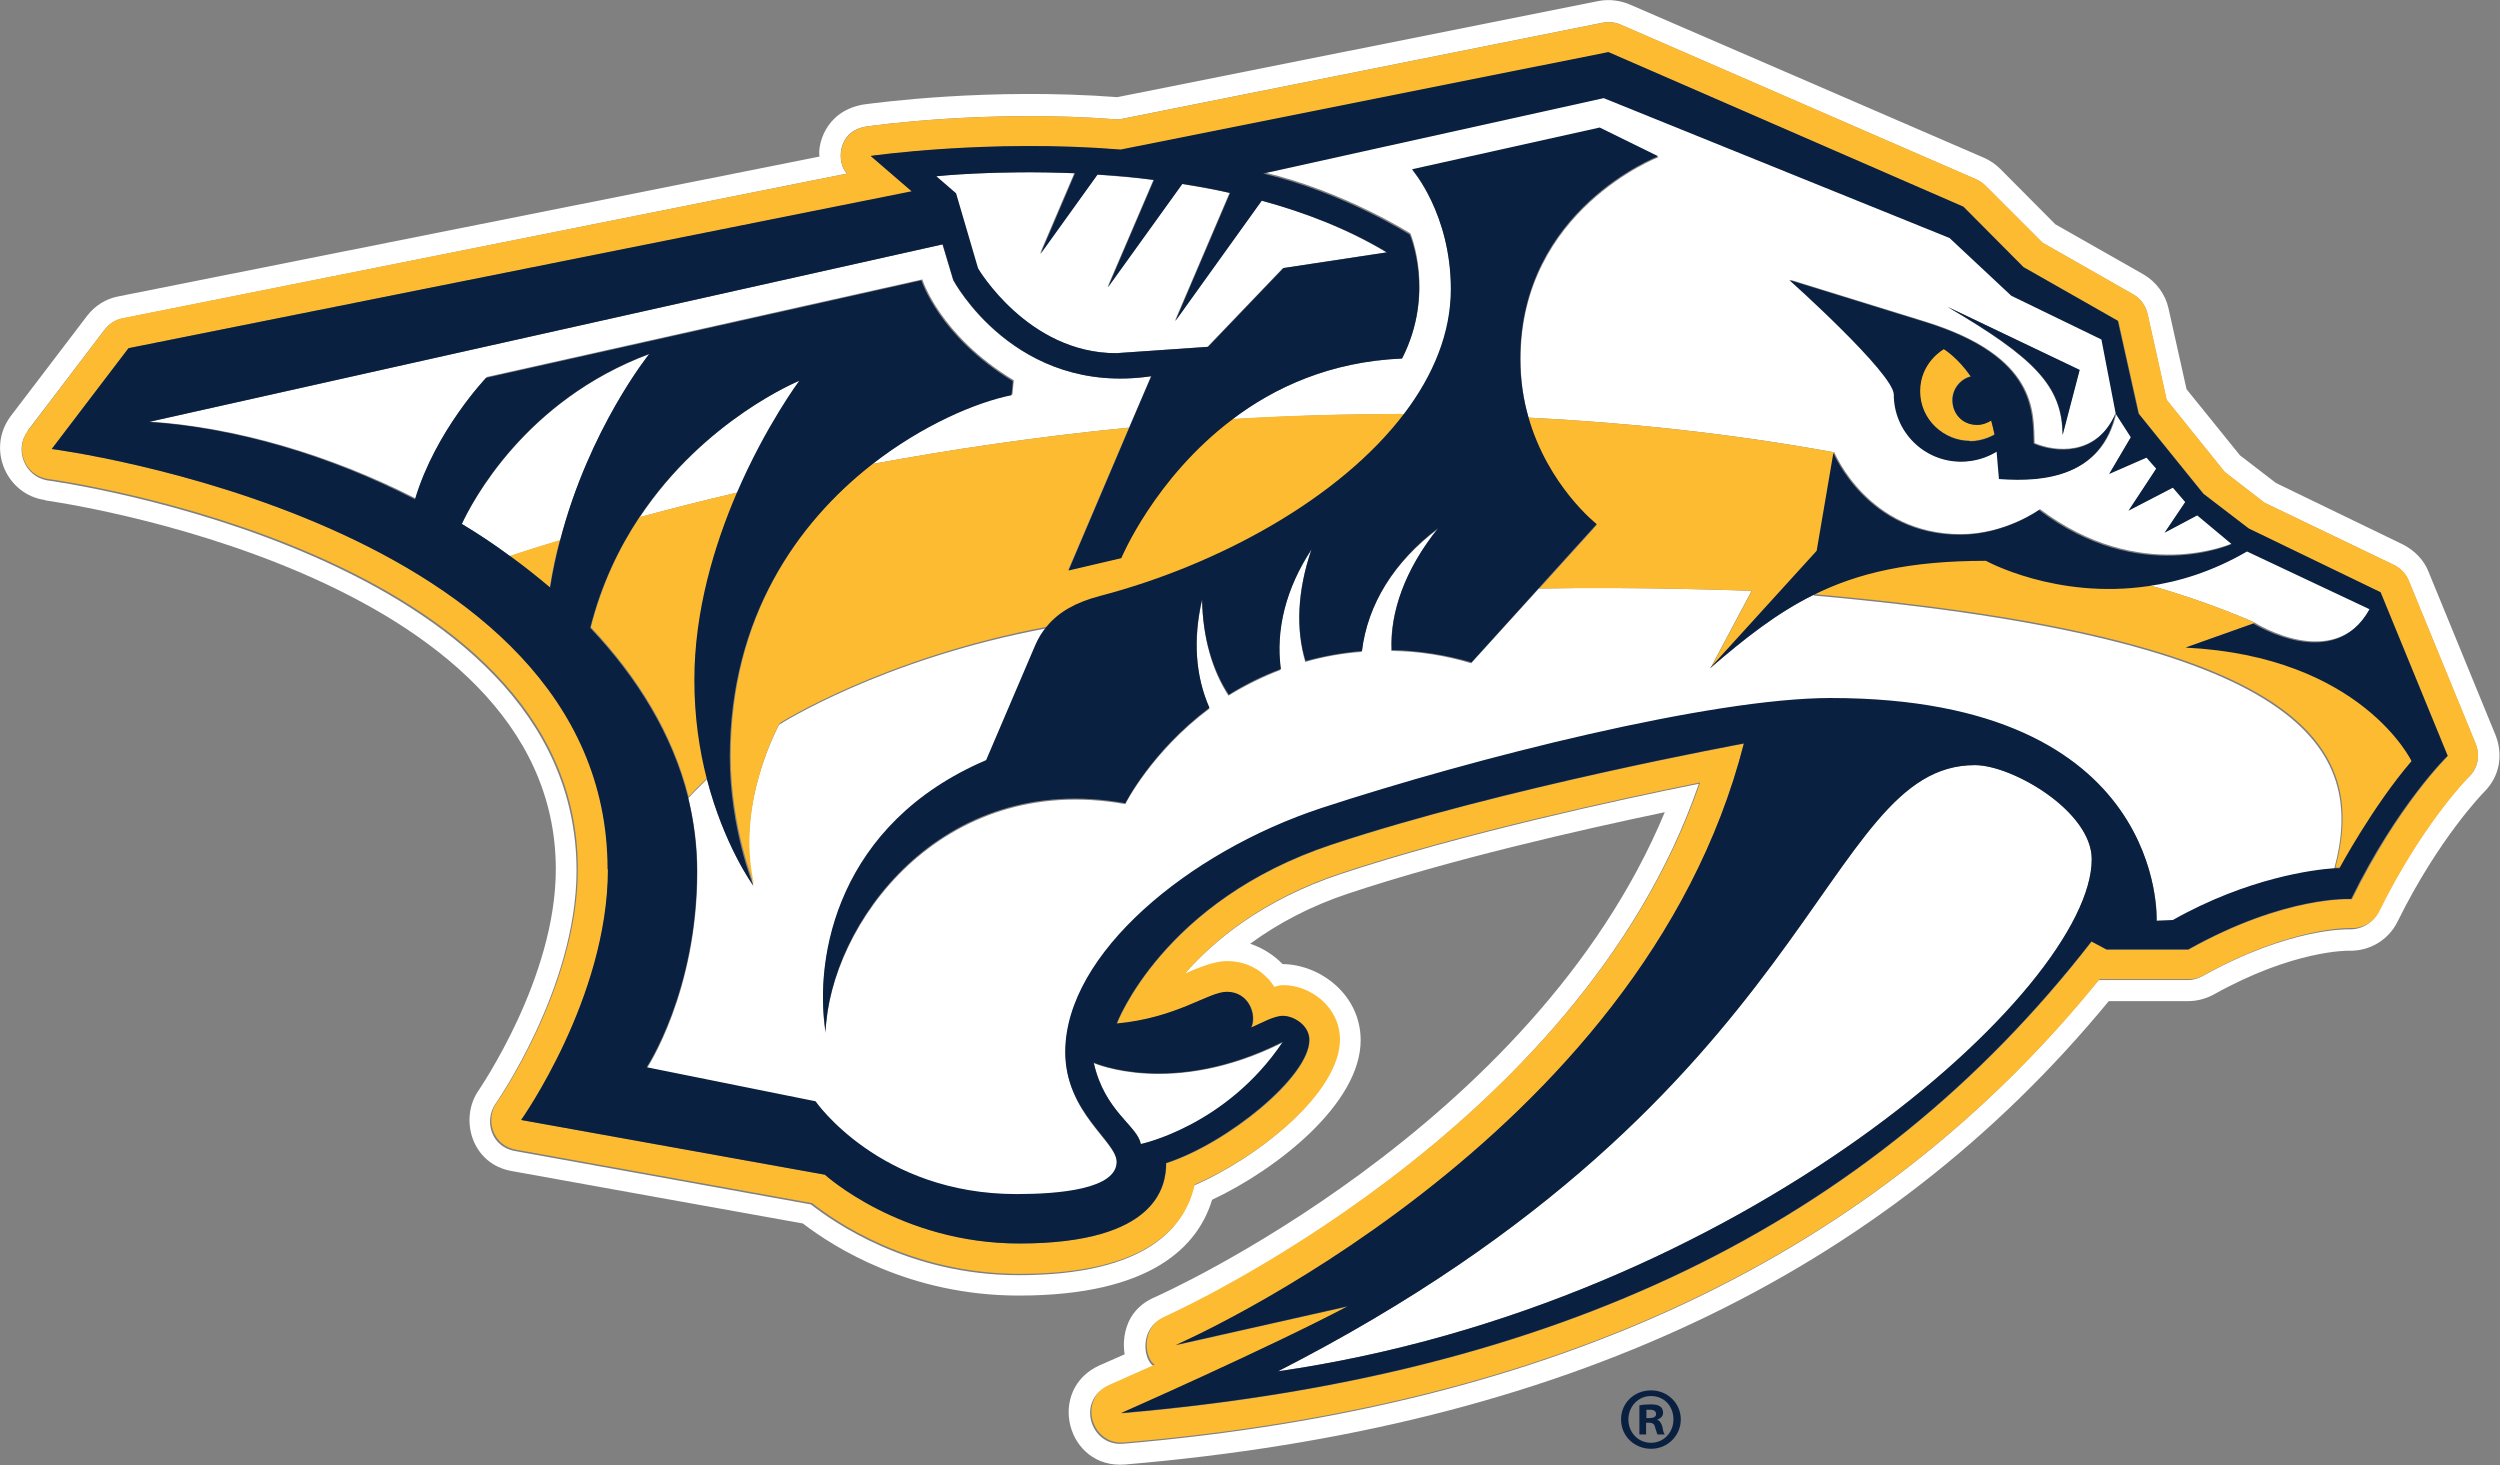
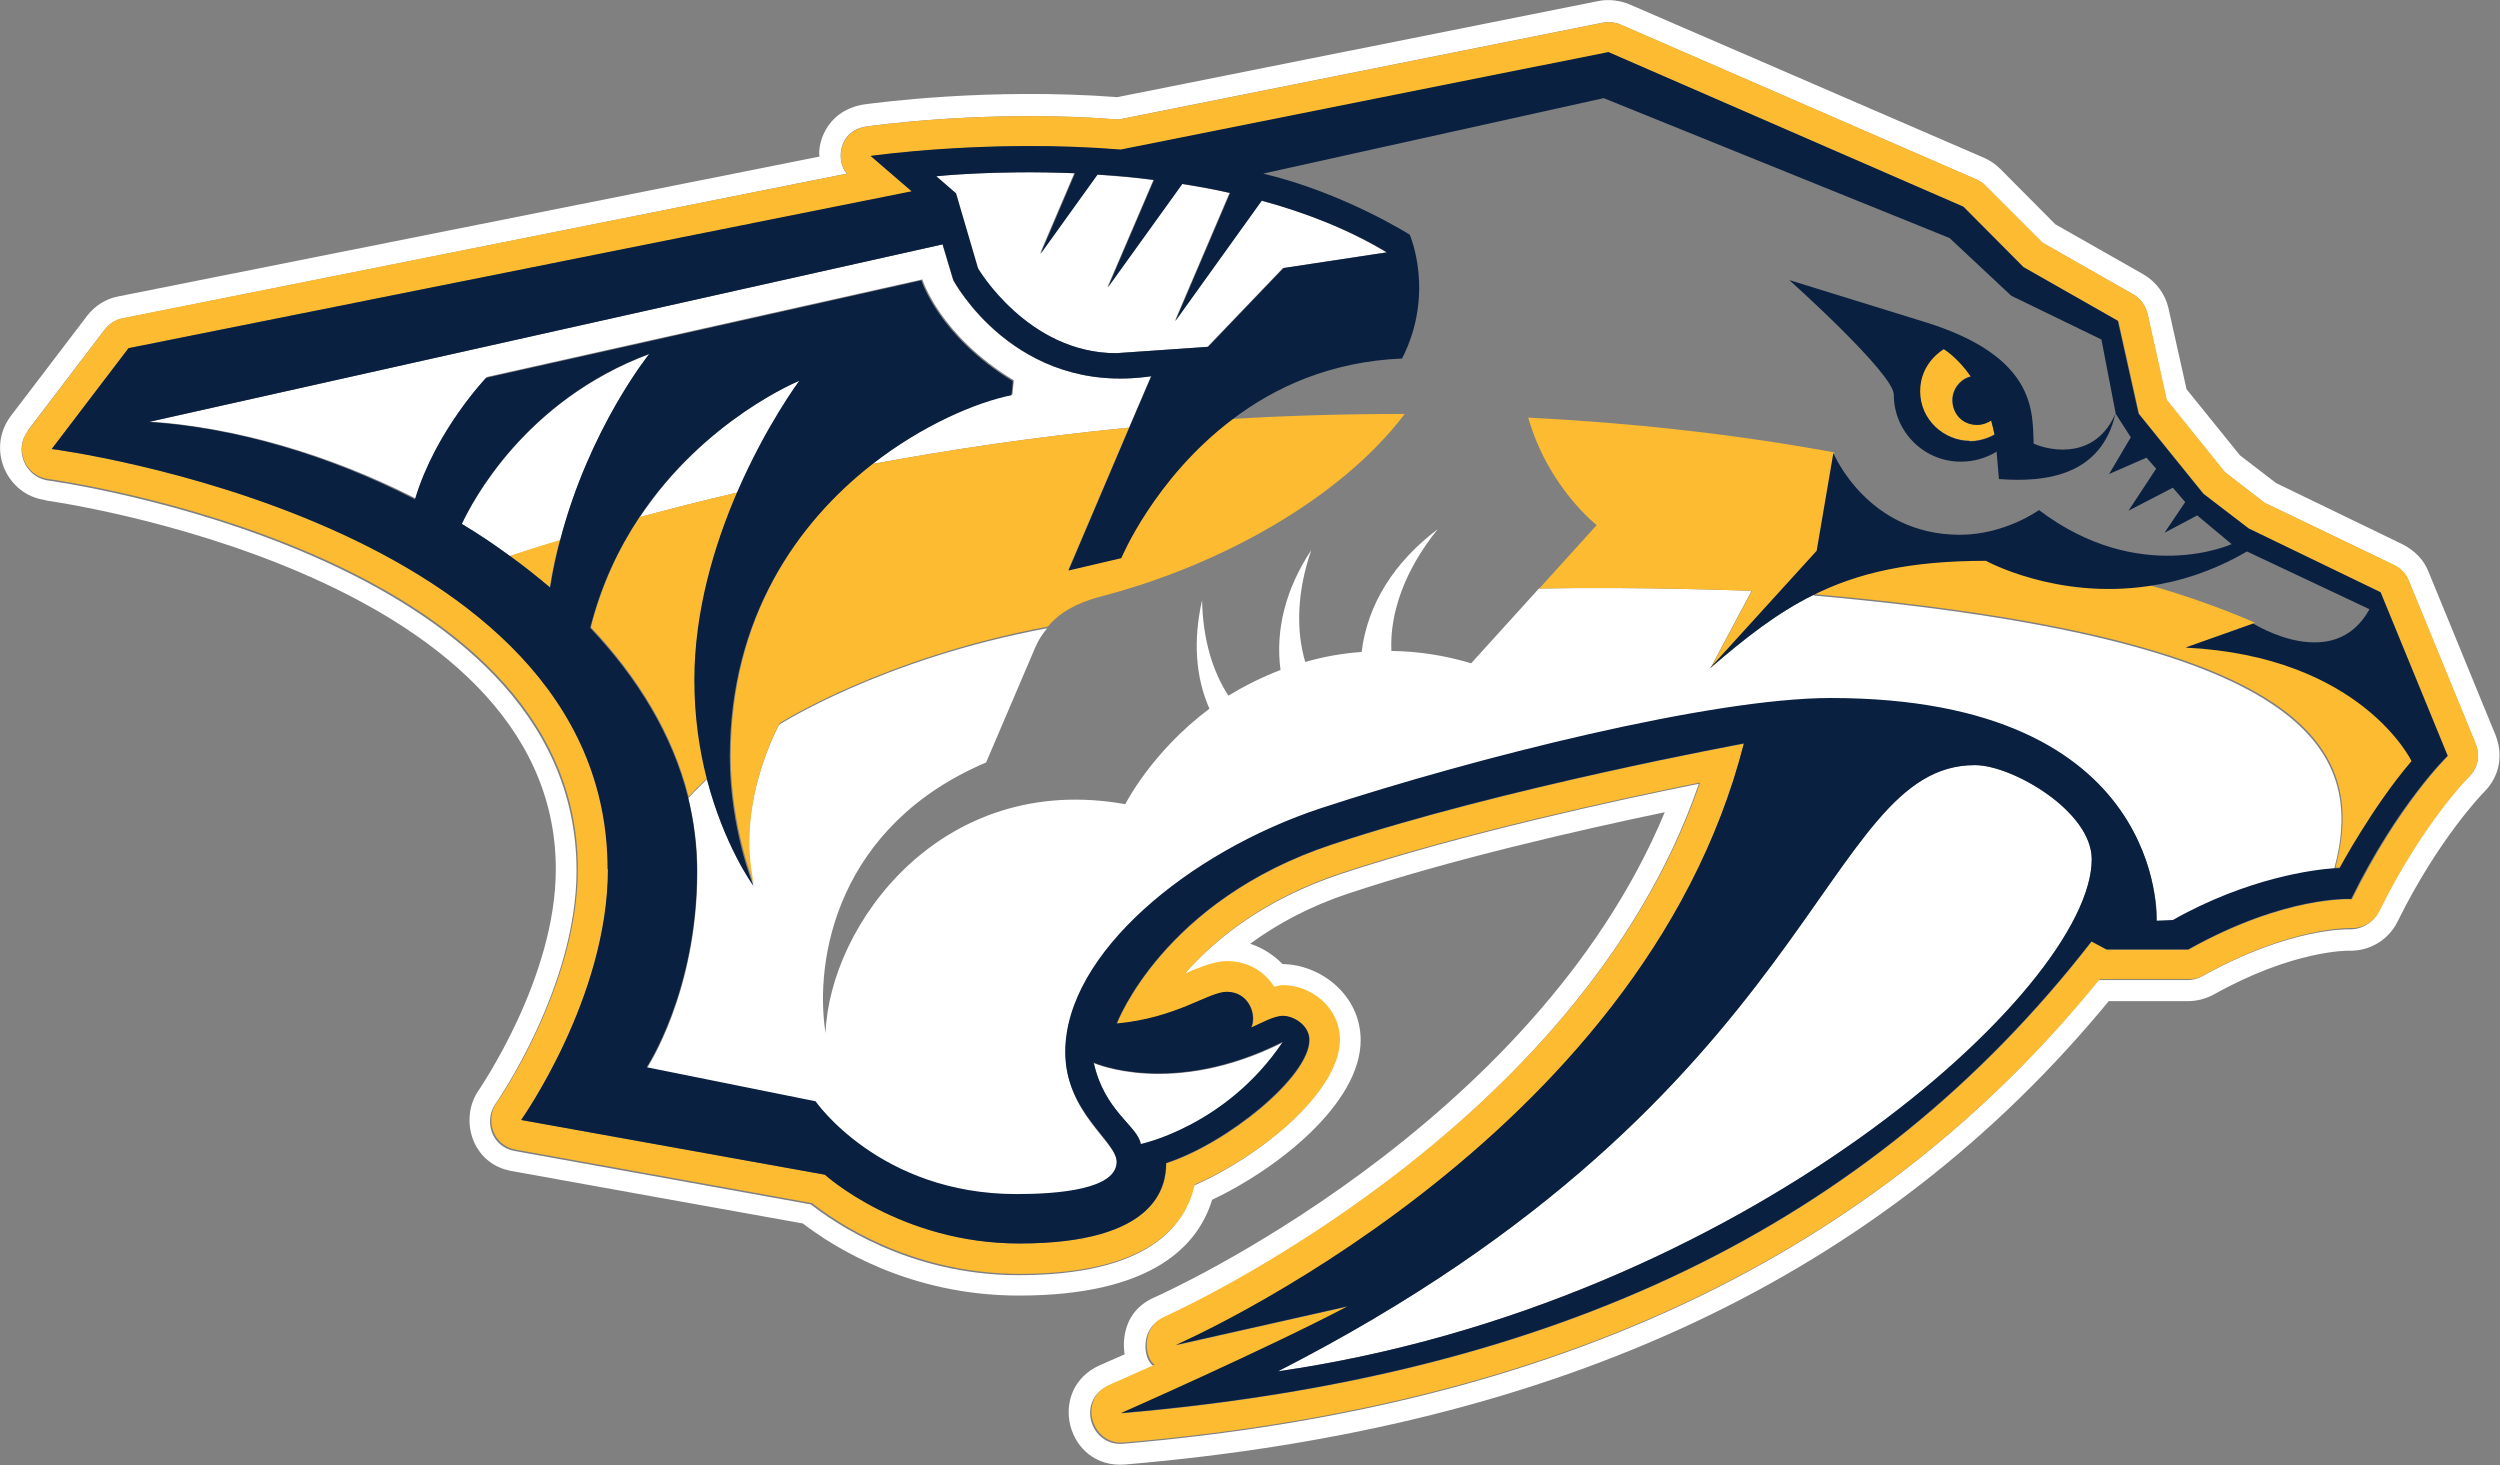
<svg xmlns="http://www.w3.org/2000/svg" id="Layer_1" data-name="Layer 1" viewBox="0 0 74.89 43.9">
  <rect x="0" y="0" width="74.89" height="43.9" fill="#808080" stroke="none" />
  <defs>
    <style>
      .cls-1 {
        fill: #fcbb30;
      }

      .cls-1, .cls-2, .cls-3, .cls-4 {
        stroke-width: 0px;
      }

      .cls-5 {
        clip-path: url(#clippath-20);
      }

      .cls-6 {
        clip-path: url(#clippath-11);
      }

      .cls-7 {
        clip-path: url(#clippath-16);
      }

      .cls-8 {
        clip-path: url(#clippath-2);
      }

      .cls-9 {
        clip-path: url(#clippath-13);
      }

      .cls-10 {
        clip-path: url(#clippath-15);
      }

      .cls-11 {
        clip-path: url(#clippath-6);
      }

      .cls-2 {
        fill: none;
      }

      .cls-12 {
        clip-path: url(#clippath-7);
      }

      .cls-13 {
        clip-path: url(#clippath-21);
      }

      .cls-14 {
        clip-path: url(#clippath-1);
      }

      .cls-15 {
        clip-path: url(#clippath-4);
      }

      .cls-16 {
        clip-path: url(#clippath-12);
      }

      .cls-17 {
        clip-path: url(#clippath-9);
      }

      .cls-18 {
        clip-path: url(#clippath);
      }

      .cls-19 {
        clip-path: url(#clippath-19);
      }

      .cls-20 {
        clip-path: url(#clippath-3);
      }

      .cls-21 {
        clip-path: url(#clippath-8);
      }

      .cls-3 {
        fill: #fff;
      }

      .cls-22 {
        clip-path: url(#clippath-18);
      }

      .cls-23 {
        clip-path: url(#clippath-14);
      }

      .cls-24 {
        clip-path: url(#clippath-17);
      }

      .cls-25 {
        clip-path: url(#clippath-5);
      }

      .cls-26 {
        clip-path: url(#clippath-10);
      }

      .cls-4 {
        fill: #0a2040;
      }
    </style>
    <clipPath id="clippath">
      <rect class="cls-2" x="0" y=".02" width="74.88" height="43.88" />
    </clipPath>
    <clipPath id="clippath-1">
      <rect class="cls-2" x="0" y=".02" width="74.88" height="43.88" />
    </clipPath>
    <clipPath id="clippath-2">
-       <rect class="cls-2" x="0" y=".02" width="74.88" height="43.88" />
-     </clipPath>
+       </clipPath>
    <clipPath id="clippath-3">
      <rect class="cls-2" x="0" y=".02" width="74.88" height="43.88" />
    </clipPath>
    <clipPath id="clippath-4">
      <rect class="cls-2" x="0" y=".02" width="74.88" height="43.88" />
    </clipPath>
    <clipPath id="clippath-5">
-       <rect class="cls-2" x="0" y=".02" width="74.88" height="43.88" />
-     </clipPath>
+       </clipPath>
    <clipPath id="clippath-6">
      <rect class="cls-2" x="0" y=".02" width="74.88" height="43.88" />
    </clipPath>
    <clipPath id="clippath-7">
      <rect class="cls-2" x="0" y=".02" width="74.88" height="43.88" />
    </clipPath>
    <clipPath id="clippath-8">
      <rect class="cls-2" x="0" y=".02" width="74.88" height="43.88" />
    </clipPath>
    <clipPath id="clippath-9">
      <rect class="cls-2" x="0" y=".02" width="74.88" height="43.88" />
    </clipPath>
    <clipPath id="clippath-10">
      <rect class="cls-2" x="0" y=".02" width="74.88" height="43.88" />
    </clipPath>
    <clipPath id="clippath-11">
      <rect class="cls-2" x="0" y=".02" width="74.88" height="43.88" />
    </clipPath>
    <clipPath id="clippath-12">
      <rect class="cls-2" x="0" y=".02" width="74.88" height="43.88" />
    </clipPath>
    <clipPath id="clippath-13">
      <rect class="cls-2" x="0" y=".02" width="74.88" height="43.88" />
    </clipPath>
    <clipPath id="clippath-14">
      <rect class="cls-2" x="0" y=".02" width="74.88" height="43.88" />
    </clipPath>
    <clipPath id="clippath-15">
      <rect class="cls-2" x="0" y=".02" width="74.88" height="43.88" />
    </clipPath>
    <clipPath id="clippath-16">
      <rect class="cls-2" x="0" y=".02" width="74.88" height="43.88" />
    </clipPath>
    <clipPath id="clippath-17">
      <rect class="cls-2" x="0" y=".02" width="74.88" height="43.88" />
    </clipPath>
    <clipPath id="clippath-18">
      <rect class="cls-2" x="0" y=".02" width="74.88" height="43.88" />
    </clipPath>
    <clipPath id="clippath-19">
      <rect class="cls-2" x="0" y=".02" width="74.88" height="43.88" />
    </clipPath>
    <clipPath id="clippath-20">
-       <rect class="cls-2" x="0" y=".02" width="74.88" height="43.88" />
-     </clipPath>
+       </clipPath>
    <clipPath id="clippath-21">
-       <rect class="cls-2" x="0" y=".02" width="74.88" height="43.88" />
-     </clipPath>
+       </clipPath>
  </defs>
  <g class="cls-18">
    <path class="cls-3" d="M1.36,14.99c.15.02,15.29,2.13,15.29,11.05,0,3.27-2.29,6.58-2.31,6.62-.59.84-.22,2.21.99,2.42,0,0,8.42,1.52,8.72,1.57.94.72,3.21,2.16,6.47,2.16,3.99,0,5.37-1.49,5.79-2.87,1.94-.91,4.45-2.88,4.45-4.78,0-1.36-1.21-2.27-2.34-2.28-.22-.23-.55-.47-.97-.61.85-.62,1.82-1.13,2.93-1.5,3.06-1.02,6.91-1.9,9.49-2.44-3.95,9.49-15.16,14.48-15.28,14.53-1.15.5-.9,1.71-.9,1.71l-.75.33c-1.6.72-.99,3.12.77,2.97,13.05-1.11,22.69-5.66,29.46-13.88h2.38c.26,0,.52-.07.75-.19,2.41-1.35,4.04-1.32,4.06-1.32.62.02,1.19-.32,1.46-.87,1.24-2.51,2.57-3.86,2.59-3.88.49-.49.57-1.13.35-1.7l-2.01-4.9c-.14-.36-.42-.64-.77-.82l-3.8-1.84-1.08-.83-1.6-1.98-.54-2.42c-.09-.42-.37-.8-.75-1.02l-2.64-1.5-1.65-1.66c-.14-.14-.3-.25-.48-.33L48.81.13c-.29-.12-.62-.16-.92-.1l-14.42,2.88c-3.84-.29-7.22.17-7.6.22-1.18.2-1.38,1.26-1.32,1.56-1.31.26-21.01,4.19-21.01,4.19-.37.07-.7.28-.93.58L.31,12.48c-.72.99-.1,2.35,1.05,2.5M.83,12.9l2.3-3.02c.13-.17.32-.3.54-.34l21.7-4.34c-.31-.31-.31-1.27.58-1.41.15-.02,3.6-.52,7.56-.21l14.5-2.9c.18-.03.37-.02.54.06l10.64,4.63c.11.05.2.11.28.19l1.71,1.71,2.72,1.55c.22.12.38.34.43.59l.57,2.57,1.74,2.16,1.19.92,3.87,1.86c.2.1.36.27.45.47l2.01,4.9c.17.43,0,.8-.21.99-.02,0-1.41,1.41-2.71,4.05-.16.32-.5.52-.87.51-.02,0-1.77-.06-4.39,1.4-.13.07-.29.12-.44.12h-2.68c-6.66,8.23-16.22,12.78-29.22,13.89-.99.08-1.4-1.31-.44-1.73l1.35-.6c-.3-.19-.43-1.12.3-1.44.13-.06,12.45-5.55,16.04-16-2.36.47-7.09,1.5-10.72,2.7-2.35.78-3.82,2-4.71,3.02.37-.16.83-.37,1.26-.37,1,0,1.41.77,1.41.77.09-.02.17-.05.27-.05.82,0,1.7.66,1.7,1.63,0,1.56-2.42,3.51-4.35,4.34-.25,1.21-1.35,2.68-5.24,2.68-3.29,0-5.54-1.59-6.22-2.12l-8.87-1.6c-.72-.13-.92-.92-.58-1.41.02-.03,2.43-3.48,2.43-6.99,0-9.52-15.7-11.67-15.86-11.69-.68-.12-.99-.94-.58-1.47" />
  </g>
  <g class="cls-14">
    <path class="cls-3" d="M23.97,11.39s-2.85,1.16-4.8,4.1c.89-.24,1.87-.49,2.94-.74.87-2.02,1.86-3.36,1.86-3.36" />
  </g>
  <g class="cls-8">
    <path class="cls-3" d="M67.54,18.65s2.4,1.52,3.48-.43l-3.67-1.73c-1.03.6-2.04.91-2.97,1.04,1.77.49,3.16,1.12,3.16,1.12" />
  </g>
  <g class="cls-20">
    <path class="cls-3" d="M14.59,11.29l13.04-2.92s.52,1.68,2.74,3.02l-.04.42c-1.03.21-2.65.87-4.2,2.09,2.33-.43,4.92-.82,7.69-1.09l.66-1.54c-4.09.6-5.93-2.88-5.93-2.88l-.32-1.07L4.5,12.63c2.56.17,5.38.99,7.95,2.3.62-2.06,2.14-3.64,2.14-3.64" />
  </g>
  <g class="cls-15">
    <path class="cls-3" d="M54.34,17.81c-1.09.54-2.04,1.29-3.1,2.2l1.23-2.31s-3.25-.13-6.37-.07l-2.03,2.24c-.76-.23-1.56-.36-2.39-.37-.05-1.13.39-2.41,1.39-3.65-1.31.99-2.11,2.26-2.28,3.68-.57.04-1.14.14-1.69.3-.28-.94-.25-2.1.18-3.35-.77,1.16-1.08,2.4-.92,3.59-.55.21-1.07.47-1.56.77-.48-.73-.77-1.71-.79-2.86-.27,1.19-.2,2.3.22,3.25-1.74,1.3-2.52,2.86-2.52,2.86-5.52-.99-8.86,3.62-8.98,6.86-.35-2.25.37-6.22,4.81-8.11l1.47-3.44c.09-.22.22-.41.36-.58-4.96.92-8.03,2.89-8.03,2.89,0,0-1.33,2.39-.77,4.83,0,0-.87-1.18-1.39-3.2-.22.22-.42.41-.56.57.18.72.27,1.45.27,2.21,0,3.61-1.51,5.88-1.51,5.88l5.06,1.02s1.91,2.78,6.02,2.78c1.3,0,3-.14,3-.97,0-.62-1.54-1.47-1.54-3.29,0-2.94,3.69-5.99,7.66-7.3,4.63-1.52,11.71-3.3,15.27-3.3,10.09,0,9.76,6.67,9.76,6.67l.49-.02c2.25-1.26,4.24-1.51,4.82-1.55.99-3.64-.86-6.9-15.59-8.2" />
  </g>
  <g class="cls-25">
    <path class="cls-3" d="M41.99,10.74c-2.14.09-3.81.87-5.09,1.82,1.67-.1,3.4-.16,5.18-.15.87-1.15,1.39-2.4,1.39-3.72,0-2.26-1.16-3.59-1.16-3.59l5.62-1.25,1.75.86s-4.13,1.59-4.13,6.06c0,.64.09,1.21.24,1.74,2.97.15,6.04.47,9.16,1.04,0,0,1.01,2.45,3.79,2.45,1.35,0,2.37-.75,2.37-.75,3.01,2.27,5.77,1.02,5.77,1.02l-1.03-.86-.98.52.62-.92-.37-.43-1.33.69.83-1.26-.29-.33-1.12.49.64-1.1-.45-.7c-.42,1.86-2.07,2.07-3.49,1.96l-.07-.82c-.31.19-.67.31-1.07.31-1.11,0-2.01-.9-2.01-2.01,0-.63-3.13-3.43-3.13-3.43l4.04,1.25c3.39,1.05,3.25,2.73,3.28,3.64.57.25,1.86.43,2.44-.91l-.42-2.23-2.7-1.31-1.85-1.73-10.36-4.19-10.2,2.26c2.4.57,4.39,1.83,4.39,1.83,0,0,.75,1.77-.24,3.73M62.29,11.08l-.51,1.95c0-1.47-.87-2.32-3.45-3.84l3.96,1.9Z" />
  </g>
  <g class="cls-11">
    <path class="cls-3" d="M13.83,15.7c.5.3.98.62,1.45.96.42-.14.92-.3,1.5-.47.87-3.35,2.67-5.58,2.67-5.58-3.73,1.39-5.31,4.44-5.62,5.1" />
  </g>
  <g class="cls-12">
    <path class="cls-3" d="M29.28,8.04s1.49,2.54,4.14,2.54l2.75-.19,2.26-2.36,3.1-.47c-1.15-.69-2.44-1.2-3.75-1.55l-2.59,3.61,1.64-3.84c-.48-.11-.96-.19-1.43-.27l-2.23,3.1,1.38-3.22c-.58-.07-1.15-.12-1.69-.16l-1.71,2.37,1.03-2.41c-2.4-.1-4.16.09-4.16.09l.59.51.66,2.26Z" />
  </g>
  <g class="cls-21">
    <path class="cls-3" d="M32.77,31.84c.32,1.47,1.31,1.89,1.41,2.44,0,0,2.55-.52,4.25-3.05-3.31,1.66-5.66.62-5.66.62" />
  </g>
  <g class="cls-17">
    <path class="cls-3" d="M59.16,22.92c-4.63,0-4.57,9.83-20.88,18.16,13.9-2.01,24.38-11.46,24.38-15.34,0-1.44-2.38-2.82-3.5-2.82" />
  </g>
  <g class="cls-26">
    <path class="cls-1" d="M74.17,22.29l-2.01-4.9c-.08-.21-.24-.37-.45-.47l-3.87-1.86-1.19-.92-1.74-2.16-.57-2.57c-.06-.25-.22-.47-.43-.59l-2.72-1.55-1.71-1.71c-.08-.08-.17-.14-.28-.19L48.56.74c-.17-.07-.36-.09-.54-.06l-14.5,2.9c-3.94-.31-7.41.19-7.56.21-.89.15-.9,1.11-.58,1.41L3.68,9.53c-.22.04-.41.17-.54.34l-2.3,3.03c-.41.54-.1,1.36.61,1.45.16.02,15.86,2.17,15.86,11.69,0,3.5-2.4,6.96-2.43,6.99-.35.49-.13,1.29.58,1.41l8.87,1.6c.67.53,2.93,2.12,6.22,2.12,3.89,0,4.98-1.47,5.24-2.68,1.93-.82,4.35-2.76,4.35-4.34,0-.97-.88-1.63-1.7-1.63-.09,0-.17.03-.27.05,0,0-.42-.77-1.41-.77-.42,0-.89.22-1.26.37.89-1.02,2.35-2.24,4.71-3.02,3.62-1.2,8.35-2.22,10.72-2.7-3.59,10.45-15.92,15.94-16.04,16-.73.32-.6,1.25-.3,1.44l-1.35.6c-.96.42-.55,1.82.44,1.73,13-1.11,22.56-5.66,29.22-13.88h2.68c.16,0,.31-.04.44-.12,2.62-1.46,4.38-1.41,4.39-1.41.36.02.71-.18.87-.51,1.3-2.64,2.7-4.04,2.71-4.05.16-.17.35-.53.17-.97M70.44,26.94s-1.96-.12-4.88,1.51h-2.45l-.45-.24c-6.64,8.55-16.09,13.02-29.07,14.13,0,0,4.4-1.94,6.79-3.2l-5.15,1.16s13.96-6.06,17.01-18.02c0,0-7.2,1.32-12.32,3.02-5.08,1.68-6.46,5.37-6.46,5.37,1.81-.17,2.74-.95,3.3-.95.66,0,.91.68.73,1.07.3-.13.67-.35.95-.35.33,0,.79.28.79.72,0,1.11-2.46,3.1-4.29,3.69,0,.67-.27,2.4-4.4,2.4-3.55,0-5.82-2.06-5.82-2.06l-9.1-1.64s2.6-3.66,2.6-7.51C18.2,15.6,1.55,13.45,1.55,13.45l2.3-3.02,23.47-4.69-1.23-1.06s3.54-.52,7.49-.19l14.61-2.92,10.64,4.63,1.8,1.81,2.83,1.61.62,2.78,1.94,2.4,1.35,1.04,3.95,1.91,2.01,4.9s-1.49,1.46-2.88,4.3" />
  </g>
  <g class="cls-6">
    <path class="cls-1" d="M67.54,18.65s-1.39-.63-3.16-1.12c-2.75.4-4.85-.76-4.85-.76-2.29,0-3.84.37-5.18,1.03,14.74,1.3,16.58,4.56,15.61,8.19.11,0,.17,0,.17,0,0,0,1-1.86,2.16-3.21,0,0-1.5-3.15-6.77-3.4l2.02-.72Z" />
  </g>
  <g class="cls-16">
    <path class="cls-1" d="M22.1,14.75c-1.07.25-2.05.5-2.94.74-.61.92-1.13,2.01-1.46,3.3,1.41,1.49,2.46,3.2,2.93,5.08.14-.16.33-.35.56-.57-.22-.84-.37-1.83-.37-2.95,0-2.07.6-4.04,1.27-5.6" />
  </g>
  <g class="cls-9">
    <path class="cls-1" d="M54.94,13.55c-3.12-.57-6.19-.89-9.16-1.04.59,2.08,2.05,3.22,2.05,3.22l-1.72,1.9c3.11-.06,6.37.07,6.37.07l-1.23,2.31,3.21-3.53.49-2.94Z" />
  </g>
  <g class="cls-23">
    <path class="cls-1" d="M33.58,16.71l-1.58.37,1.82-4.27c-2.78.27-5.37.66-7.69,1.09-2.2,1.72-4.24,4.55-4.24,8.75,0,2.11.7,3.84.7,3.84-.57-2.44.77-4.83.77-4.83,0,0,3.07-1.96,8.03-2.89.35-.42.86-.71,1.58-.9,3.56-.92,7.19-2.93,9.11-5.47-1.77,0-3.5.05-5.18.15-2.33,1.77-3.32,4.16-3.32,4.16" />
  </g>
  <g class="cls-10">
    <path class="cls-1" d="M16.47,17.6c.07-.49.18-.97.3-1.42-.57.17-1.07.33-1.49.47.41.31.81.62,1.19.95" />
  </g>
  <g class="cls-7">
    <path class="cls-1" d="M59.01,13.21c.42,0,.73-.2.73-.2-.02-.15-.06-.29-.1-.42-.1.07-.25.13-.42.13-.46,0-.74-.35-.74-.74,0-.32.22-.62.55-.71-.4-.57-.81-.82-.81-.82,0,0-.71.39-.71,1.26,0,.87.74,1.49,1.5,1.49" />
  </g>
  <g class="cls-24">
    <path class="cls-4" d="M18.21,26.04c0,3.85-2.6,7.51-2.6,7.51l9.1,1.64s2.26,2.06,5.82,2.06c4.14,0,4.4-1.73,4.4-2.41,1.82-.59,4.29-2.59,4.29-3.69,0-.44-.47-.72-.79-.72-.27,0-.65.22-.95.35.17-.38-.07-1.07-.73-1.07-.55,0-1.48.78-3.3.95,0,0,1.38-3.69,6.46-5.37,5.13-1.7,12.33-3.02,12.33-3.02-3.06,11.97-17.02,18.02-17.02,18.02l5.15-1.16c-2.39,1.26-6.79,3.2-6.79,3.2,12.99-1.11,22.43-5.58,29.07-14.13l.45.24h2.45c2.93-1.64,4.88-1.51,4.88-1.51,1.39-2.84,2.89-4.29,2.89-4.29l-2.01-4.9-3.95-1.91-1.36-1.04-1.94-2.4-.62-2.78-2.83-1.61-1.8-1.81-10.63-4.63-14.61,2.92c-3.94-.32-7.49.19-7.49.19l1.23,1.06L3.85,10.43l-2.3,3.02s16.65,2.15,16.65,12.59M38.42,31.22c-1.7,2.52-4.25,3.05-4.25,3.05-.09-.55-1.08-.97-1.41-2.44,0,0,2.35,1.05,5.66-.62M38.28,41.08c16.31-8.33,16.25-18.16,20.88-18.16,1.12,0,3.5,1.38,3.5,2.82,0,3.88-10.48,13.33-24.38,15.34M32.2,5.2l-1.03,2.41,1.71-2.38c.54.03,1.11.08,1.69.16l-1.38,3.22,2.23-3.1c.47.07.96.16,1.43.27l-1.64,3.84,2.59-3.61c1.31.36,2.61.86,3.75,1.55l-3.1.47-2.26,2.36-2.75.19c-2.65,0-4.14-2.54-4.14-2.54l-.66-2.25-.59-.51s1.76-.19,4.16-.09M4.5,12.63l23.74-5.31.32,1.07s1.85,3.48,5.93,2.88l-.66,1.54-1.82,4.28,1.58-.37s.99-2.39,3.32-4.15c1.27-.97,2.95-1.74,5.09-1.83,1-1.96.23-3.71.23-3.71,0,0-1.99-1.26-4.39-1.83l10.2-2.26,10.36,4.19,1.85,1.73,2.7,1.31.43,2.23.45.7-.65,1.1,1.12-.49.29.33-.83,1.26,1.33-.69.37.43-.62.92.98-.52,1.03.86s-2.76,1.26-5.77-1.02c0,0-1.02.74-2.37.74-2.78,0-3.79-2.45-3.79-2.45l-.5,2.93-3.21,3.53c1.07-.92,2.01-1.66,3.1-2.2,1.34-.67,2.9-1.03,5.18-1.03,0,0,2.1,1.16,4.85.76.93-.13,1.94-.44,2.97-1.04l3.67,1.73c-1.07,1.95-3.48.43-3.48.43l-2.03.72c5.27.26,6.77,3.4,6.77,3.4-1.16,1.35-2.16,3.21-2.16,3.21,0,0-.06,0-.17,0-.58.04-2.57.28-4.82,1.55l-.49.02s.33-6.67-9.76-6.67c-3.56,0-10.63,1.78-15.27,3.3-3.96,1.31-7.66,4.36-7.66,7.3,0,1.81,1.54,2.66,1.54,3.29,0,.82-1.71.97-3,.97-4.1,0-6.02-2.78-6.02-2.78l-5.06-1.02s1.51-2.27,1.51-5.88c0-.76-.1-1.5-.27-2.21-.47-1.87-1.52-3.58-2.93-5.07.32-1.28.85-2.38,1.46-3.3,1.96-2.95,4.8-4.1,4.8-4.1,0,0-1,1.34-1.87,3.36-.67,1.56-1.27,3.53-1.27,5.6,0,1.11.15,2.1.37,2.95.52,2.01,1.39,3.2,1.39,3.2,0,0-.7-1.72-.7-3.84,0-4.2,2.05-7.03,4.24-8.75,1.55-1.21,3.16-1.88,4.2-2.09l.04-.42c-2.22-1.35-2.74-3.02-2.74-3.02l-13.04,2.92s-1.52,1.59-2.13,3.64c-2.58-1.33-5.4-2.15-7.96-2.32M13.83,15.7c.31-.67,1.89-3.71,5.62-5.1,0,0-1.8,2.23-2.67,5.58-.12.45-.22.92-.3,1.42-.38-.32-.78-.64-1.2-.94-.47-.35-.95-.67-1.45-.97" />
  </g>
  <g class="cls-22">
    <path class="cls-4" d="M60.92,13.28c-.04-.92.11-2.6-3.28-3.64l-4.04-1.25s3.13,2.8,3.13,3.43c0,1.11.9,2.01,2.01,2.01.39,0,.76-.11,1.07-.3l.07.82c1.42.11,3.07-.11,3.49-1.96-.58,1.34-1.87,1.15-2.45.9M59.01,13.21c-.76,0-1.49-.62-1.49-1.49s.71-1.26.71-1.26c0,0,.41.24.81.82-.32.08-.55.38-.55.71,0,.39.28.74.74.74.17,0,.32-.07.42-.13.03.13.07.27.1.42,0,0-.32.2-.74.2" />
  </g>
  <g class="cls-19">
-     <path class="cls-4" d="M61.79,13.03l.51-1.95-3.96-1.89c2.58,1.51,3.45,2.36,3.45,3.84" />
-   </g>
+     </g>
  <g class="cls-5">
    <path class="cls-4" d="M24.73,30.92c.12-3.24,3.45-7.86,8.98-6.86,0,0,.78-1.56,2.52-2.86-.42-.96-.5-2.06-.22-3.25.02,1.16.32,2.13.8,2.86.49-.31,1.02-.57,1.56-.77-.16-1.19.16-2.43.92-3.59-.43,1.26-.47,2.41-.18,3.35.55-.15,1.11-.25,1.69-.3.17-1.41.97-2.69,2.28-3.68-.99,1.23-1.44,2.52-1.39,3.65.83.02,1.63.15,2.39.37l2.03-2.24,1.72-1.9s-1.46-1.14-2.05-3.22c-.15-.52-.24-1.1-.24-1.74,0-4.48,4.13-6.06,4.13-6.06l-1.75-.86-5.62,1.25s1.16,1.33,1.16,3.59c0,1.31-.52,2.57-1.39,3.72-1.92,2.54-5.56,4.54-9.11,5.47-.73.19-1.24.48-1.59.9-.15.17-.27.37-.36.58l-1.47,3.44c-4.44,1.9-5.16,5.87-4.81,8.12" />
  </g>
  <g class="cls-13">
    <path class="cls-4" d="M49.46,41.65c.5,0,.89.39.89.87s-.39.88-.89.88-.9-.38-.9-.88c0-.49.39-.87.9-.87h0ZM49.45,41.82c-.38,0-.67.32-.67.7s.28.7.68.7c.38,0,.67-.31.67-.7,0-.39-.27-.7-.67-.7h0ZM49.31,42.97h-.2v-.87c.08-.02.19-.03.33-.03.17,0,.24.02.3.07.05.03.08.11.08.18,0,.1-.07.17-.18.21h0c.08.03.13.1.16.22.02.13.04.18.07.22h-.22s-.04-.11-.07-.21c-.02-.1-.07-.14-.18-.14h-.09v.36ZM49.32,42.48h.09c.11,0,.2-.03.2-.12,0-.08-.06-.13-.18-.13-.05,0-.09,0-.11,0v.25Z" />
  </g>
</svg>